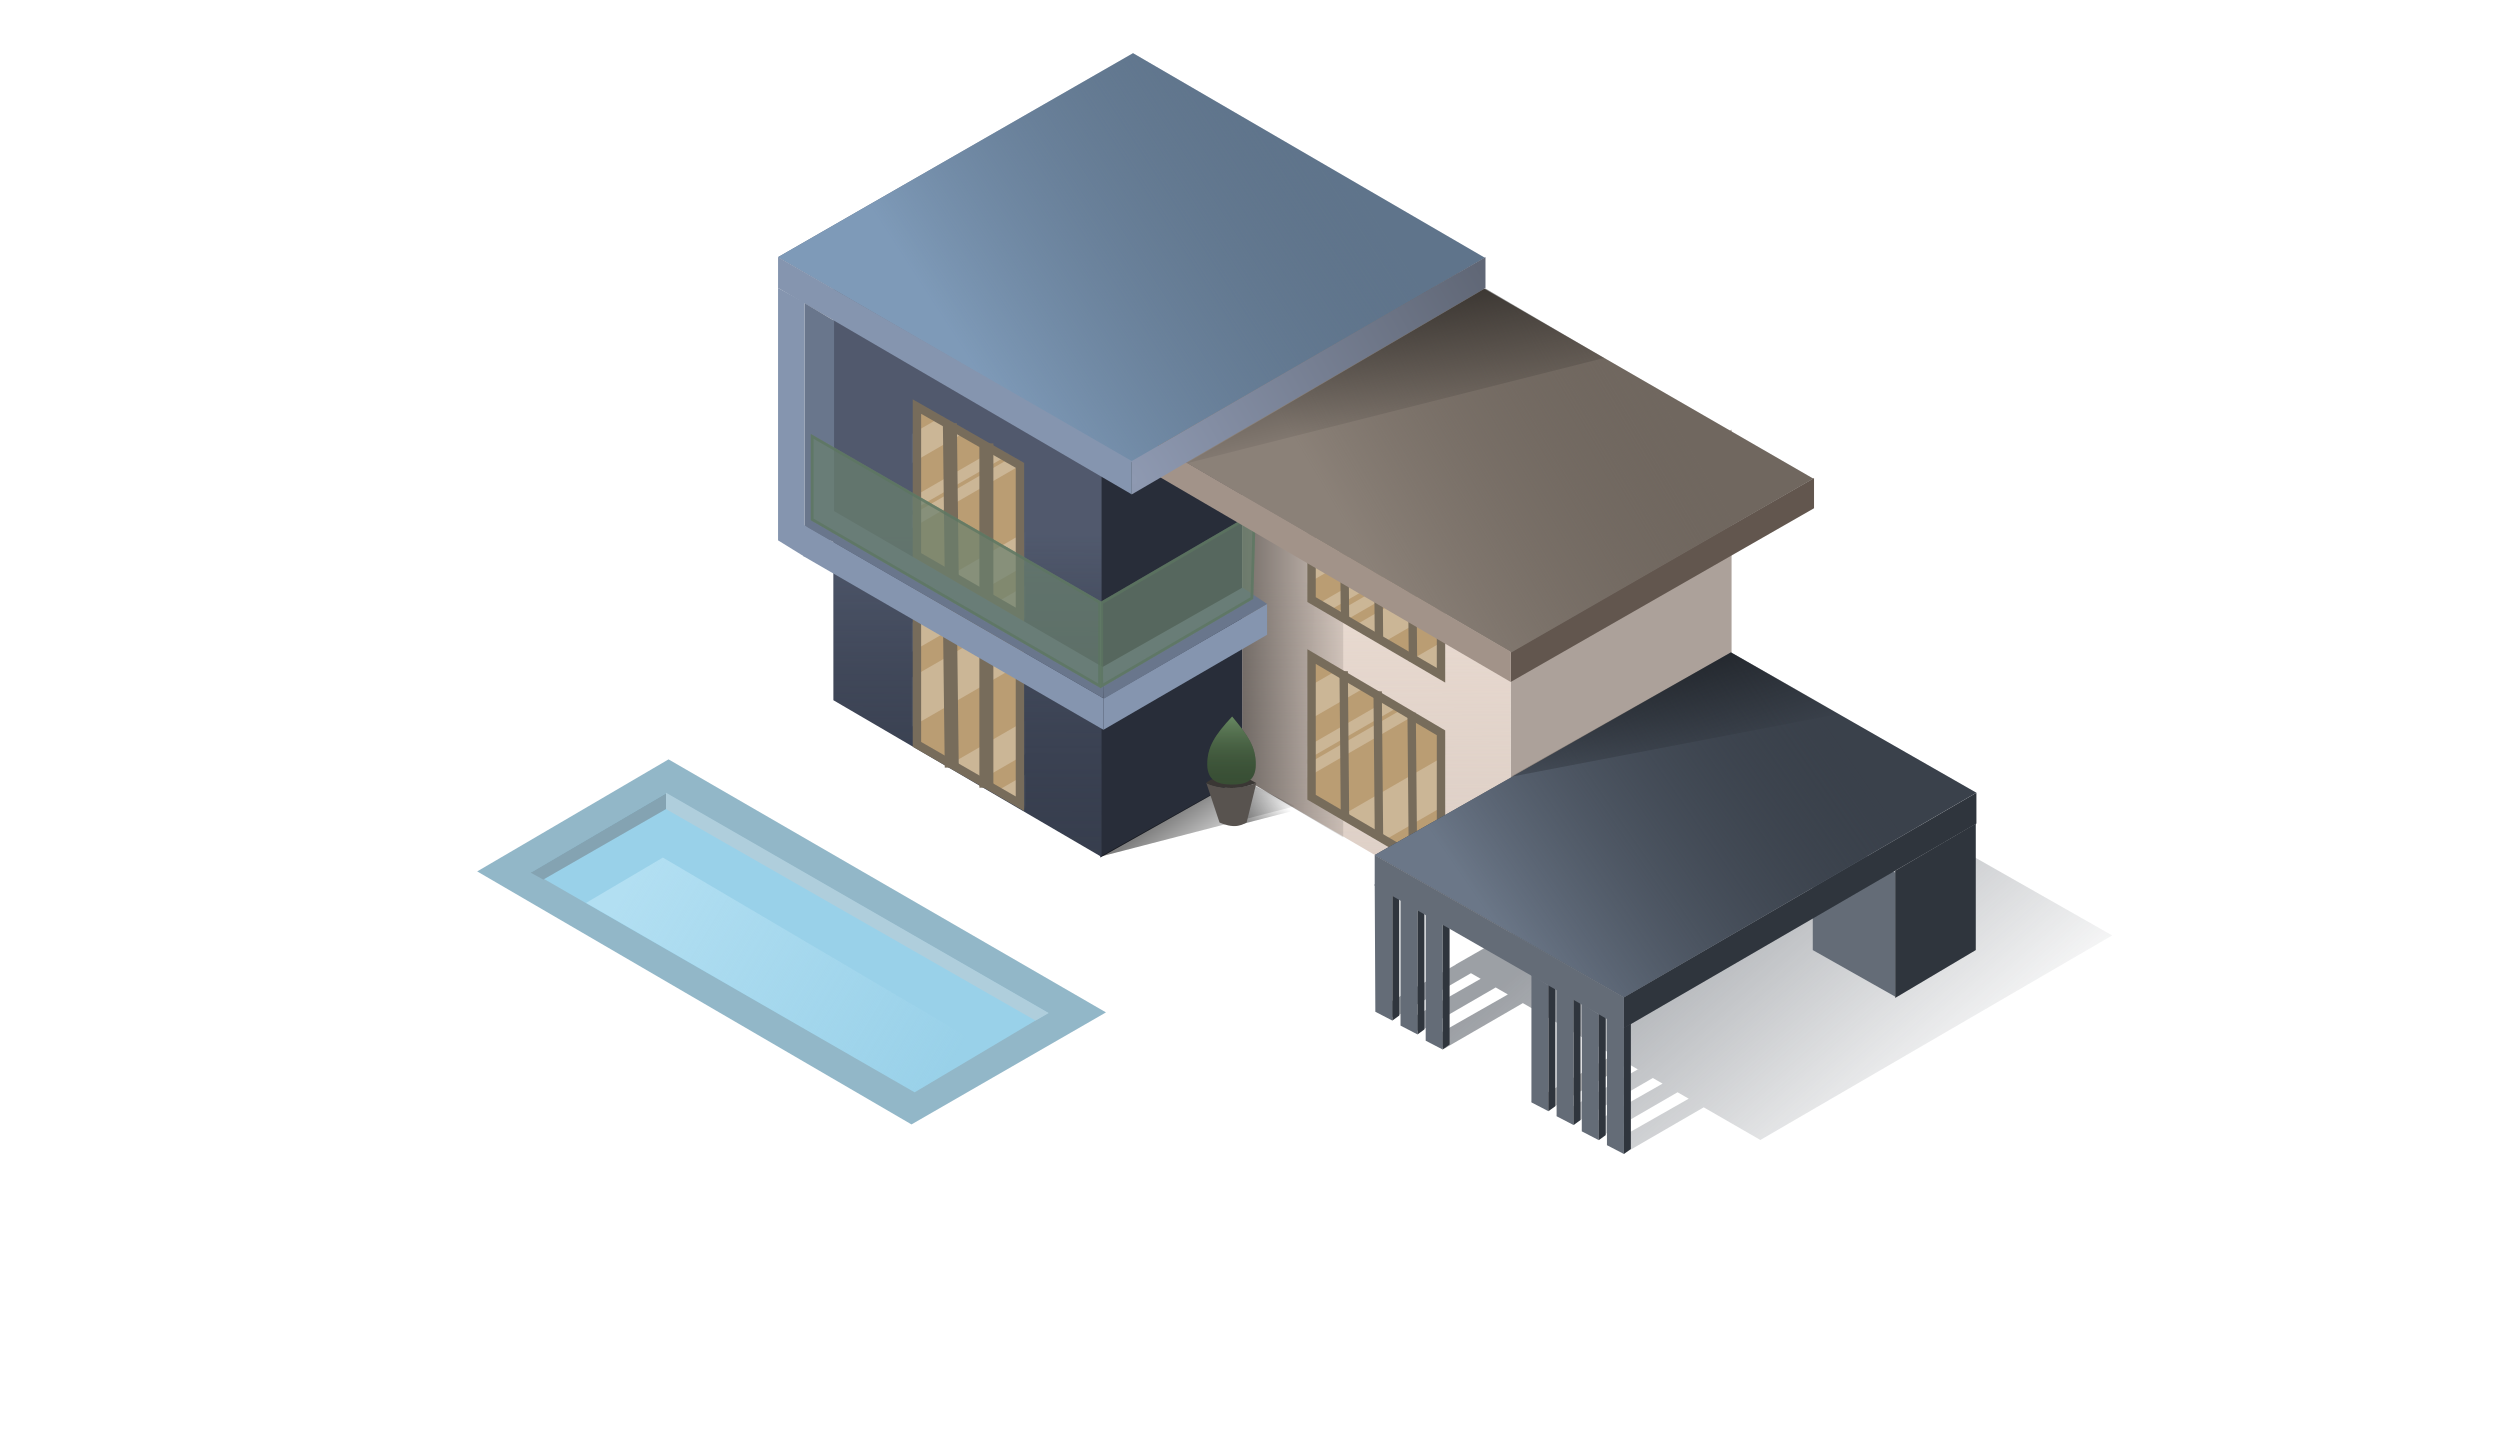
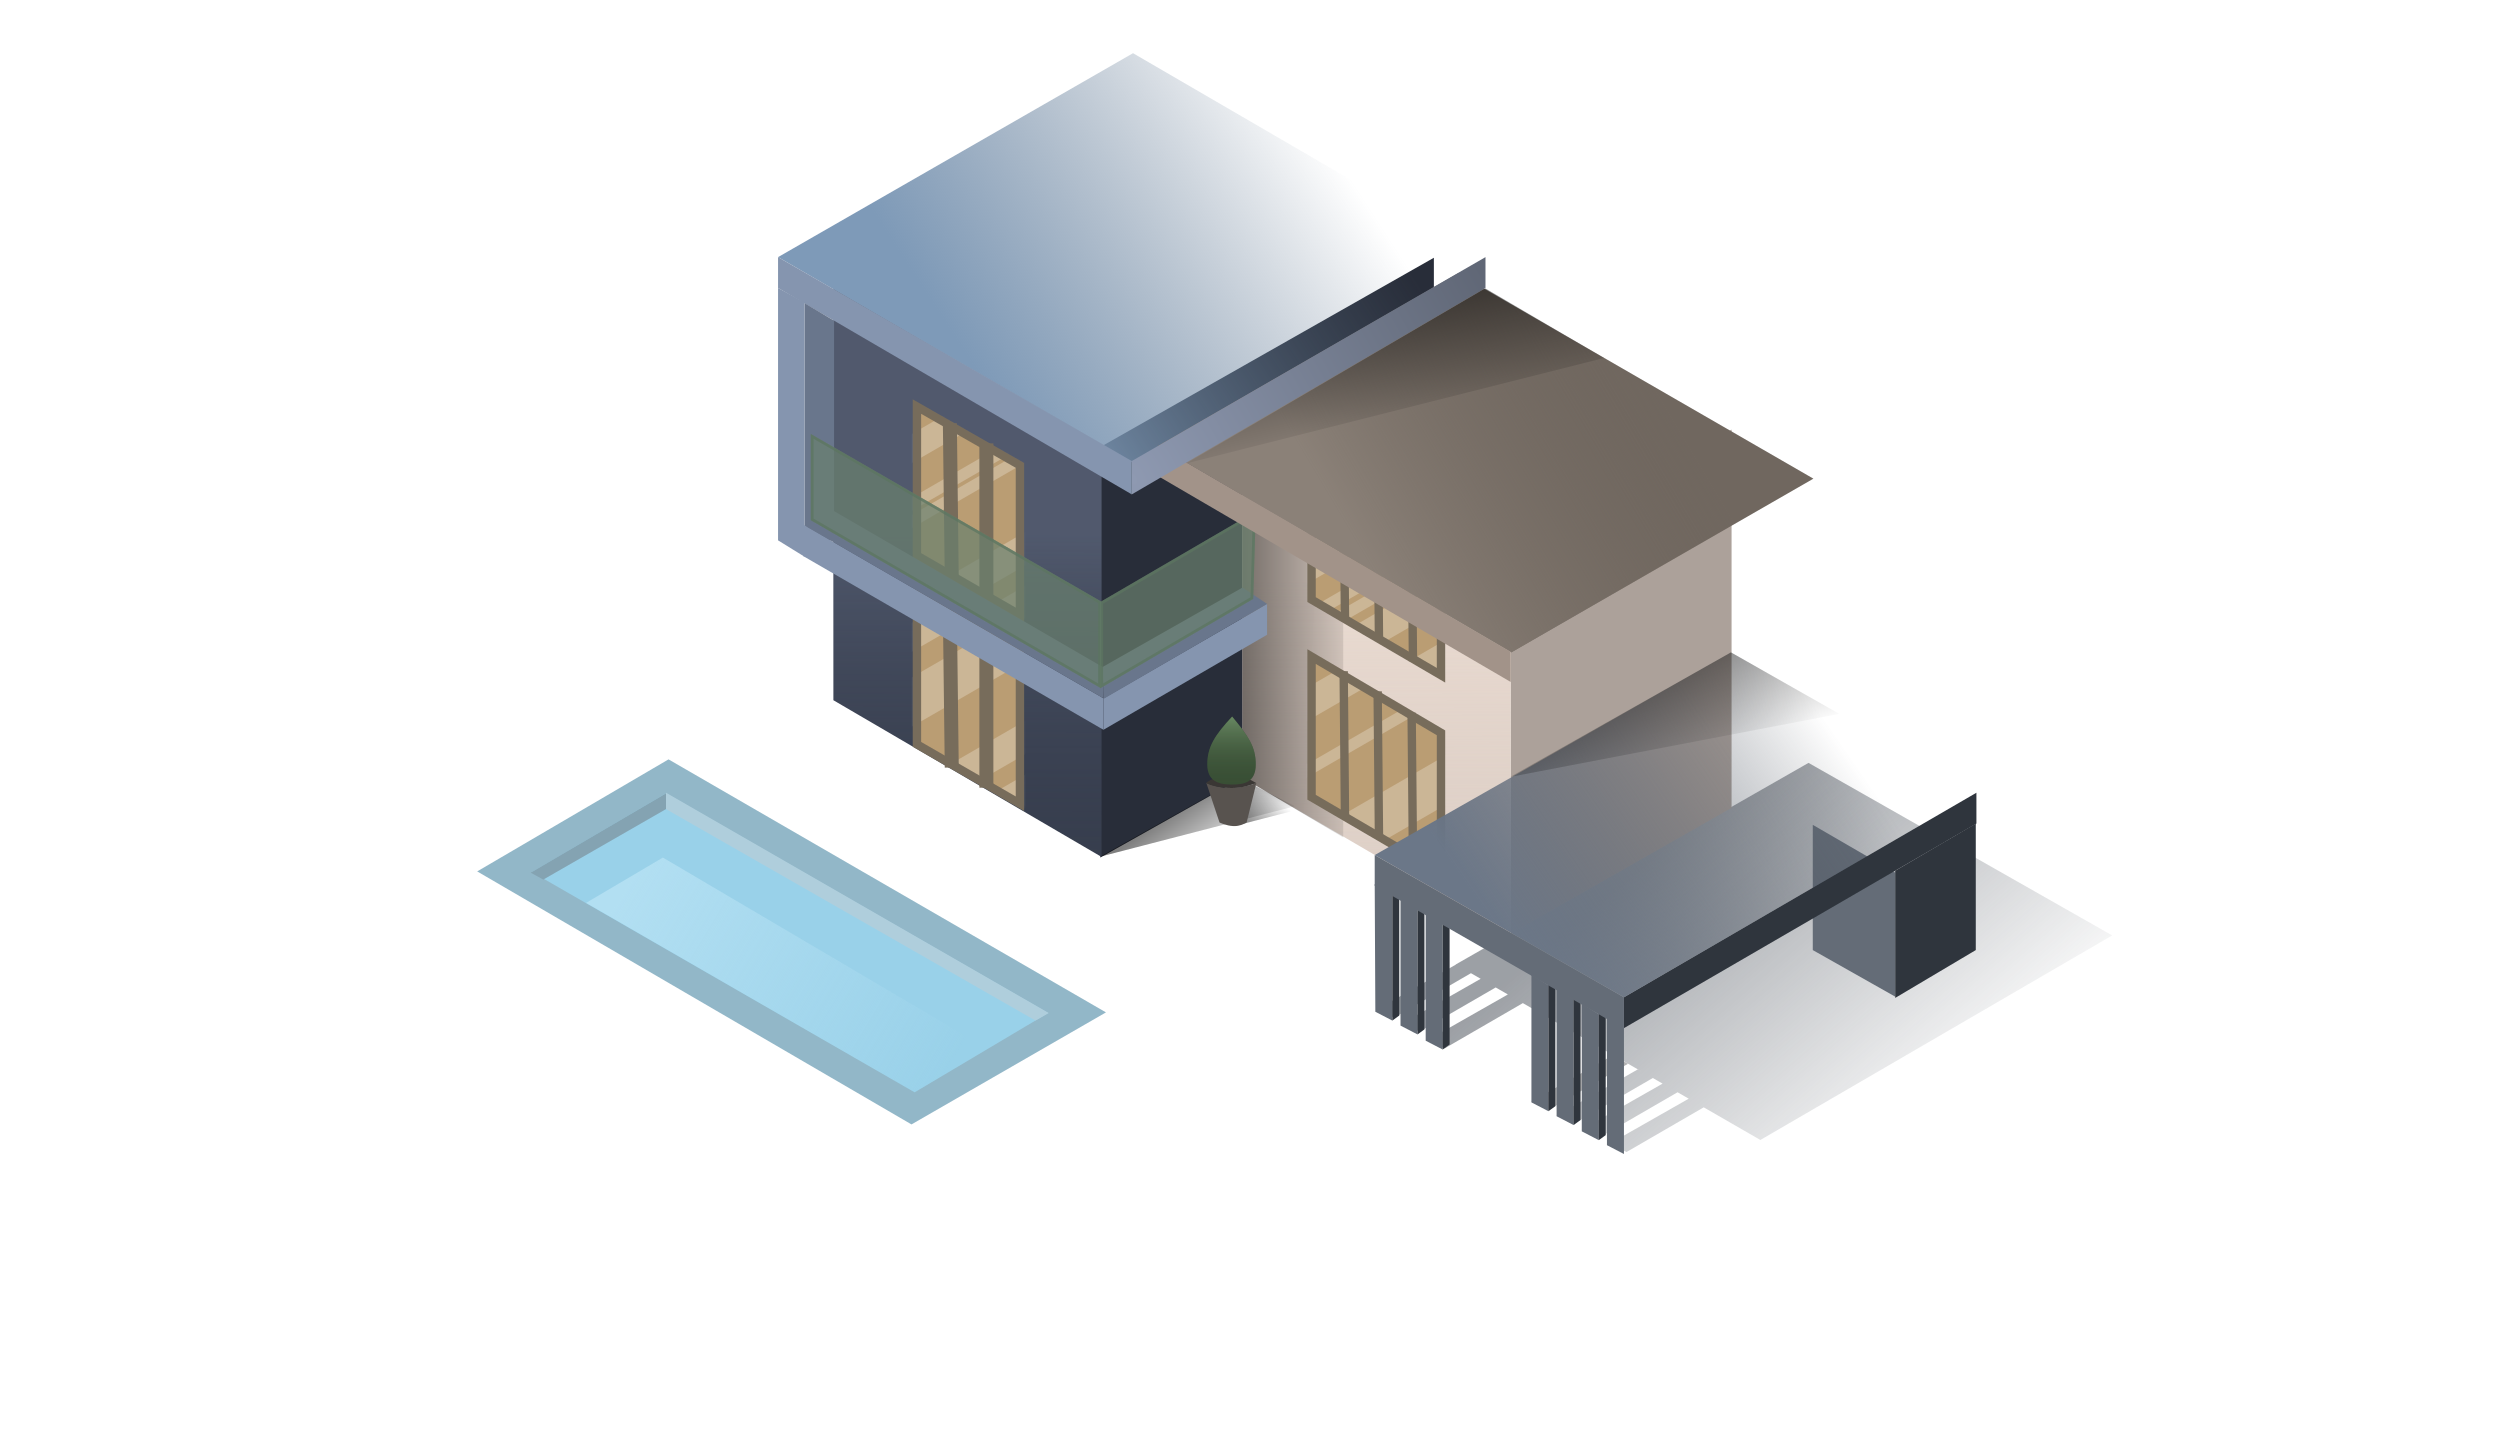
<svg xmlns="http://www.w3.org/2000/svg" width="893" height="512" viewBox="0 0 893 512" fill="none">
  <path d="M336.338 511.327L7.487 320.949C4.158 319.022 4.162 314.214 7.494 312.291L545.354 1.972C546.905 1.077 548.816 1.08 550.364 1.979L890.511 199.554C892.052 200.449 893 202.096 893 203.878V507C893 509.761 890.761 512 888 512H338.843C337.963 512 337.099 511.768 336.338 511.327Z" fill="url(#paint0_linear)" fill-opacity="0.3" />
  <g filter="url(#filter0_f)">
    <path fill-rule="evenodd" clip-rule="evenodd" d="M646 272.5L520 344.5L520.06 344.535L492 360.5L498 363.5L525.422 347.624L528.897 349.627L501 365.5L507 368.5L534.26 352.718L538.608 355.223L510 371.5L516 374.5L543.964 358.31L586.358 382.741L585 382L556 398.5L562 401.5L590.389 385.064L593.874 387.072L565 403.5L571 406.5L599.228 390.157L603.208 392.451L575 408.5L581 411.5L608.568 395.54L628.804 407.201L754.478 334.135L646 272.5Z" fill="url(#paint1_linear)" fill-opacity="0.5" />
  </g>
  <path d="M547 393.5L576 377L581.5 380L553 396.5L547 393.5Z" fill="black" fill-opacity="0.3" />
  <path d="M393.025 159.689V306.32L512.18 239.324V92.067L393.025 159.689Z" fill="#282D39" />
  <path d="M393.475 159.288V306.095L297.702 250.115V102.858L393.475 159.288Z" fill="#373E4E" />
  <path d="M393.475 159.288V306.095L297.702 250.115V102.858L393.475 159.288Z" fill="url(#paint2_linear)" fill-opacity="0.4" />
  <path d="M238.799 271.248L395.049 361.626L325.579 401.644L170.453 311.266L238.799 271.248Z" fill="#92B7C8" />
  <path d="M237.899 283.389L374.365 361.851L326.703 390.178L190.013 311.491L237.899 283.389Z" fill="#99D1E9" />
  <path d="M236.775 306.32L352.782 374.666L326.703 390.178L209.347 322.507L236.775 306.32Z" fill="url(#paint3_linear)" />
  <path d="M189.563 311.716L237.899 283.389V289.009L194.059 314.189L189.563 311.716Z" fill="#84A3B2" />
  <path d="M237.899 283.164L374.59 361.851L369.869 364.549L237.899 289.009V283.164Z" fill="#AFCEDC" />
-   <path d="M404.716 165.358L277.917 91.842L404.716 19L530.391 92.067L404.716 165.358Z" fill="#5F748B" />
  <path d="M404.716 165.358L277.917 91.842L404.716 19L530.391 92.067L404.716 165.358Z" fill="url(#paint4_linear)" />
  <path d="M277.917 91.842L404.266 164.684V176.599L277.917 102.858V91.842Z" fill="#8595AF" />
  <path d="M287.36 108.254V198.092L297.926 192.336V114.549L287.36 108.254Z" fill="#69768C" />
  <path d="M287.36 108.029V198.856L277.917 193.011V102.858L287.36 108.029Z" fill="#8595AF" />
  <path d="M539.608 197.957V333.523L618.52 288.559V153.442L539.608 197.957Z" fill="#ACA19A" />
  <path d="M580.076 367.247V412.211L574.005 409.063V363.425L580.076 367.247Z" fill="#646C77" />
  <path d="M676.973 311.716V356.005L647.522 339.369V294.63L676.973 311.716Z" fill="#646C77" />
-   <path d="M582.549 365.673V410.412L580.076 412.21V367.022L582.549 365.673Z" fill="#2F353D" />
  <path d="M705.75 294.18V339.369L676.973 356.455V311.041L705.75 294.18Z" fill="#2F353D" />
  <path d="M571.083 362.3V407.264L565.013 404.117V358.479L571.083 362.3Z" fill="#646C77" />
  <path d="M573.556 360.727V405.466L571.083 407.264V362.076L573.556 360.727Z" fill="#2F353D" />
  <path d="M562.09 356.905V401.869L556.02 398.721V353.083L562.09 356.905Z" fill="#646C77" />
  <path d="M564.563 355.331V400.07L562.09 401.869V356.68L564.563 355.331Z" fill="#2F353D" />
  <path d="M553.097 351.959V396.923L547.027 393.775V348.137L553.097 351.959Z" fill="#646C77" />
  <path d="M555.57 350.385V395.124L553.097 396.923V351.734L555.57 350.385Z" fill="#2F353D" />
  <path d="M515.327 329.926V374.89L509.257 371.743V326.104L515.327 329.926Z" fill="#646C77" />
  <path d="M517.8 328.353V373.092L515.327 374.89V329.701L517.8 328.353Z" fill="#2F353D" />
  <path d="M506.335 324.531V369.495L500.265 366.347V320.709L506.335 324.531Z" fill="#646C77" />
  <path d="M508.808 322.957V367.696L506.335 369.495V324.306L508.808 322.957Z" fill="#2F353D" />
  <path d="M497.342 319.585V364.549L491.271 361.401L491.047 315.763L497.342 319.585Z" fill="#646C77" />
  <path d="M499.815 318.011V362.75L497.342 364.549V319.36L499.815 318.011Z" fill="#2F353D" />
  <path d="M580.076 356.23L705.975 283.164V294.18L580.076 367.246V356.23Z" fill="#2F353D" />
  <path d="M539.608 198.631V333.748L443.835 277.768V143.55L539.608 198.631Z" fill="#DED0C7" />
  <path d="M539.608 198.631V333.748L443.835 277.768V143.55L539.608 198.631Z" fill="url(#paint5_linear)" />
  <g filter="url(#filter1_f)">
    <path d="M479.806 164.459V299.126L443.834 277.768V143.55L479.806 164.459Z" fill="url(#paint6_linear)" fill-opacity="0.5" />
  </g>
  <mask id="mask0" mask-type="alpha" maskUnits="userSpaceOnUse" x="467" y="161" width="49" height="82">
    <path d="M467.665 161.986L515.962 190.434V242.921L467.665 214.693V161.986Z" fill="#BA9D73" />
  </mask>
  <g mask="url(#mask0)">
    <path d="M467.665 161.986L515.962 190.434V242.921L467.665 214.693V161.986Z" fill="#BA9D73" />
    <rect x="456.424" y="179.297" width="43.615" height="8.993" transform="rotate(-30 456.424 179.297)" fill="white" fill-opacity="0.25" />
    <rect x="467.665" y="232.804" width="68.861" height="10.33" transform="rotate(-30 467.665 232.804)" fill="white" fill-opacity="0.25" />
    <rect x="482.503" y="248.125" width="68.861" height="10.33" transform="rotate(-30 482.503 248.125)" fill="white" fill-opacity="0.25" />
    <rect width="88.598" height="4.047" transform="matrix(0.866 -0.5 -0.5 -0.866 461.146 225.967)" fill="white" fill-opacity="0.25" />
    <rect width="88.598" height="4.047" transform="matrix(0.866 -0.5 -0.5 -0.866 462.944 231.822)" fill="white" fill-opacity="0.25" />
    <rect x="457.323" y="196.335" width="62.405" height="15.288" transform="rotate(-30 457.323 196.335)" fill="white" fill-opacity="0.25" />
  </g>
  <mask id="mask1" mask-type="alpha" maskUnits="userSpaceOnUse" x="326" y="144" width="40" height="78">
    <path d="M326.479 144L364.923 165.808L365.372 221.113L326.479 199.081V144Z" fill="#BA9D73" />
  </mask>
  <g mask="url(#mask1)">
    <path d="M326.479 144L364.923 165.808L365.372 221.113L326.479 199.081V144Z" fill="#BA9D73" />
    <rect x="311.64" y="163.11" width="43.615" height="8.993" transform="rotate(-30 311.64 163.11)" fill="white" fill-opacity="0.25" />
    <rect x="325.579" y="213.503" width="68.861" height="10.33" transform="rotate(-30 325.579 213.503)" fill="white" fill-opacity="0.25" />
    <rect x="338.619" y="225.193" width="68.861" height="10.33" transform="rotate(-30 338.619 225.193)" fill="white" fill-opacity="0.25" />
    <rect width="88.598" height="4.047" transform="matrix(0.866 -0.5 -0.5 -0.866 305.57 194.052)" fill="white" fill-opacity="0.25" />
    <rect width="88.598" height="4.047" transform="matrix(0.866 -0.5 -0.5 -0.866 306.919 199.448)" fill="white" fill-opacity="0.25" />
  </g>
  <mask id="mask2" mask-type="alpha" maskUnits="userSpaceOnUse" x="467" y="233" width="49" height="81">
    <path d="M467.665 233.029L515.962 261.477V313.964L467.665 285.736V233.029Z" fill="#BA9D73" />
  </mask>
  <g mask="url(#mask2)">
    <path d="M467.665 233.029L515.962 261.477V313.964L467.665 285.736V233.029Z" fill="#BA9D73" />
    <rect x="443.834" y="258.916" width="68.861" height="10.33" transform="rotate(-30 443.834 258.916)" fill="white" fill-opacity="0.25" />
    <rect x="479.805" y="313.772" width="68.861" height="10.33" transform="rotate(-30 479.805 313.772)" fill="white" fill-opacity="0.25" />
-     <rect width="88.598" height="4.047" transform="matrix(0.866 -0.5 -0.5 -0.866 448.106 282.182)" fill="white" fill-opacity="0.25" />
    <rect width="88.598" height="4.047" transform="matrix(0.866 -0.5 -0.5 -0.866 448.106 288.476)" fill="white" fill-opacity="0.25" />
    <rect x="470.813" y="296.156" width="62.405" height="15.288" transform="rotate(-30 470.813 296.156)" fill="white" fill-opacity="0.25" />
  </g>
  <path d="M468.491 214.182V163.936L514.726 191.17V241.206L468.491 214.182Z" stroke="#776C5B" stroke-width="3" />
  <path d="M327.529 198.439V145.234L364.322 166.229V219.642L327.529 198.439Z" stroke="#776C5B" stroke-width="3" />
  <mask id="mask3" mask-type="alpha" maskUnits="userSpaceOnUse" x="326" y="211" width="40" height="78">
    <path d="M326.479 211.446L364.923 233.254L365.372 288.559L326.479 266.527V211.446Z" fill="#BA9D73" />
  </mask>
  <g mask="url(#mask3)">
    <path d="M326.479 211.446L364.923 233.254L365.372 288.559L326.479 266.527V211.446Z" fill="#BA9D73" />
    <rect x="311.64" y="230.556" width="43.615" height="8.993" transform="rotate(-30 311.64 230.556)" fill="white" fill-opacity="0.25" />
    <rect x="325.579" y="280.949" width="68.861" height="10.33" transform="rotate(-30 325.579 280.949)" fill="white" fill-opacity="0.25" />
    <rect x="338.619" y="292.639" width="68.861" height="10.33" transform="rotate(-30 338.619 292.639)" fill="white" fill-opacity="0.25" />
    <rect x="311.191" y="250.292" width="62.405" height="15.288" transform="rotate(-30 311.191 250.292)" fill="white" fill-opacity="0.25" />
  </g>
  <path d="M327.529 265.885V212.68L364.322 233.675V287.088L327.529 265.885Z" stroke="#776C5B" stroke-width="3" />
  <path d="M468.491 284.776V234.529L514.726 261.764V311.8L468.491 284.776Z" stroke="#776C5B" stroke-width="3" />
  <line x1="479.957" y1="169.166" x2="480.431" y2="221.322" stroke="#776C5B" stroke-width="3" />
  <line x1="492.097" y1="176.36" x2="492.571" y2="228.517" stroke="#776C5B" stroke-width="3" />
  <line x1="504.237" y1="184.004" x2="504.711" y2="236.161" stroke="#776C5B" stroke-width="3" />
  <path d="M339.293 151.188L339.968 206.725" stroke="#776C5B" stroke-width="5" />
  <path d="M352.333 158.382L352.333 213.919" stroke="#776C5B" stroke-width="5" />
  <path d="M339.293 218.634L339.968 274.171" stroke="#776C5B" stroke-width="5" />
  <path d="M352.333 225.828L352.333 281.365" stroke="#776C5B" stroke-width="5" />
  <line x1="479.957" y1="239.76" x2="480.431" y2="291.916" stroke="#776C5B" stroke-width="3" />
  <line x1="492.097" y1="246.954" x2="492.571" y2="299.11" stroke="#776C5B" stroke-width="3" />
  <line x1="504.237" y1="254.598" x2="504.711" y2="306.754" stroke="#776C5B" stroke-width="3" />
  <path d="M286.91 187.39L394.149 249.441V260.682L286.91 198.631V187.39Z" fill="#8595AF" />
  <path d="M288.034 188.065L394.149 249.441V238.424L297.701 182.444L288.034 188.065Z" fill="#69768C" />
  <path d="M289.608 155.016L393.25 214.818V245.844L289.608 185.817V155.016Z" fill="#6A816E" fill-opacity="0.7" />
  <path d="M290.108 185.528V155.882L392.75 215.107V244.976L290.108 185.528Z" stroke="#5C7560" stroke-opacity="0.7" />
  <path d="M394.149 249.441L452.603 215.718V226.734L394.149 260.682V249.441Z" fill="#8595AF" />
  <path d="M394.149 249.665L452.602 215.718L443.834 209.872L393.924 238.2L394.149 249.665Z" fill="#69768C" />
  <path d="M393.025 215.043L448.556 182.669L447.656 213.919L393.025 245.844V215.043Z" fill="#6A816E" fill-opacity="0.7" />
  <path d="M393.525 244.972V215.33L448.03 183.554L447.165 213.627L393.525 244.972Z" stroke="#5C7560" stroke-opacity="0.7" />
-   <path d="M580.075 356.23L491.047 305.421L618.295 233.029L705.975 283.164L580.075 356.23Z" fill="#3A414B" />
  <path d="M580.075 356.23L491.047 305.421L618.295 233.029L705.975 283.164L580.075 356.23Z" fill="url(#paint7_linear)" />
  <path d="M491.047 305.421L580.075 356.23V367.471L491.047 316.437V305.421Z" fill="#646C77" />
  <g filter="url(#filter2_f)">
    <rect x="438.375" y="285.042" width="20.683" height="10.342" transform="rotate(-14.5 438.375 285.042)" fill="url(#paint8_linear)" />
  </g>
-   <path d="M539.608 232.804L647.971 170.754V181.545L539.608 243.595V232.804Z" fill="#62564E" />
  <path d="M539.833 233.029L413.709 159.288L520.723 97.687L647.747 170.978L539.833 233.029Z" fill="#70675F" />
  <path d="M539.833 233.029L413.709 159.288L520.723 97.687L647.747 170.978L539.833 233.029Z" fill="url(#paint9_linear)" />
  <path d="M413.709 159.288L539.608 232.804V243.595L413.709 170.079V159.288Z" fill="#A29389" />
  <g filter="url(#filter3_f)">
    <path d="M423.826 165.5L530.5 103L573 127.867L423.826 165.5Z" fill="url(#paint10_linear)" fill-opacity="0.5" />
  </g>
  <g filter="url(#filter4_f)">
    <path d="M393 306L443 278L462.5 288L393 306Z" fill="url(#paint11_linear)" fill-opacity="0.5" />
  </g>
  <g filter="url(#filter5_f)">
    <path d="M539.5 277.5L618.295 233.029L657 255L539.5 277.5Z" fill="url(#paint12_linear)" fill-opacity="0.5" />
  </g>
  <path d="M430.907 279.679C430.907 279.679 435.066 281.59 439.9 281.478C444.734 281.365 448.78 279.679 448.78 279.679L445.296 293.786C445.296 293.786 443.16 295.192 440.574 295.079C437.989 294.967 435.606 293.786 435.606 293.786L430.907 279.679Z" fill="#58534F" />
  <path d="M448.668 279.679C446.532 280.466 443.986 281.477 440.012 281.477C436.039 281.477 432.593 280.691 430.795 279.679C432.369 278.218 436.039 277.094 440.012 277.094C443.986 277.094 446.645 278.442 448.668 279.679Z" fill="#3A3734" />
  <path d="M448.556 273.047C448.556 279.379 444.533 280.241 440.125 280.241C435.717 280.241 431.244 279.379 431.244 273.047C431.244 266.714 434.055 262.48 440.125 255.96C445.858 262.93 448.556 266.714 448.556 273.047Z" fill="#394F35" />
  <path d="M448.556 273.047C448.556 279.379 444.533 280.241 440.125 280.241C435.717 280.241 431.244 279.379 431.244 273.047C431.244 266.714 434.055 262.48 440.125 255.96C445.858 262.93 448.556 266.714 448.556 273.047Z" fill="url(#paint13_linear)" />
  <path d="M404.266 164.684L530.615 91.842V102.858L404.266 176.599V164.684Z" fill="url(#paint14_radial)" />
  <defs>
    <filter id="filter0_f" x="489" y="269.5" width="268.478" height="145" filterUnits="userSpaceOnUse" color-interpolation-filters="sRGB">
      <feFlood flood-opacity="0" result="BackgroundImageFix" />
      <feBlend mode="normal" in="SourceGraphic" in2="BackgroundImageFix" result="shape" />
      <feGaussianBlur stdDeviation="1.5" result="effect1_foregroundBlur" />
    </filter>
    <filter id="filter1_f" x="441.834" y="141.55" width="39.971" height="159.576" filterUnits="userSpaceOnUse" color-interpolation-filters="sRGB">
      <feFlood flood-opacity="0" result="BackgroundImageFix" />
      <feBlend mode="normal" in="SourceGraphic" in2="BackgroundImageFix" result="shape" />
      <feGaussianBlur stdDeviation="1" result="effect1_foregroundBlur" />
    </filter>
    <filter id="filter2_f" x="436.375" y="277.863" width="26.614" height="19.191" filterUnits="userSpaceOnUse" color-interpolation-filters="sRGB">
      <feFlood flood-opacity="0" result="BackgroundImageFix" />
      <feBlend mode="normal" in="SourceGraphic" in2="BackgroundImageFix" result="shape" />
      <feGaussianBlur stdDeviation="1" result="effect1_foregroundBlur" />
    </filter>
    <filter id="filter3_f" x="420.826" y="100" width="155.174" height="68.5" filterUnits="userSpaceOnUse" color-interpolation-filters="sRGB">
      <feFlood flood-opacity="0" result="BackgroundImageFix" />
      <feBlend mode="normal" in="SourceGraphic" in2="BackgroundImageFix" result="shape" />
      <feGaussianBlur stdDeviation="1.5" result="effect1_foregroundBlur" />
    </filter>
    <filter id="filter4_f" x="392" y="277" width="71.5" height="30" filterUnits="userSpaceOnUse" color-interpolation-filters="sRGB">
      <feFlood flood-opacity="0" result="BackgroundImageFix" />
      <feBlend mode="normal" in="SourceGraphic" in2="BackgroundImageFix" result="shape" />
      <feGaussianBlur stdDeviation="0.5" result="effect1_foregroundBlur" />
    </filter>
    <filter id="filter5_f" x="536.5" y="230.029" width="123.5" height="50.471" filterUnits="userSpaceOnUse" color-interpolation-filters="sRGB">
      <feFlood flood-opacity="0" result="BackgroundImageFix" />
      <feBlend mode="normal" in="SourceGraphic" in2="BackgroundImageFix" result="shape" />
      <feGaussianBlur stdDeviation="1.5" result="effect1_foregroundBlur" />
    </filter>
    <linearGradient id="paint0_linear" x1="415.2" y1="462.495" x2="706.2" y2="371.895" gradientUnits="userSpaceOnUse">
      <stop stop-color="white" />
      <stop offset="1" stop-color="white" stop-opacity="0" />
    </linearGradient>
    <linearGradient id="paint1_linear" x1="582" y1="313" x2="675.5" y2="422" gradientUnits="userSpaceOnUse">
      <stop stop-color="#3A414B" />
      <stop offset="1" stop-color="#3A414B" stop-opacity="0" />
    </linearGradient>
    <linearGradient id="paint2_linear" x1="346" y1="191" x2="345.588" y2="306.095" gradientUnits="userSpaceOnUse">
      <stop stop-color="#77829C" />
      <stop offset="1" stop-color="#3F4659" stop-opacity="0" />
    </linearGradient>
    <linearGradient id="paint3_linear" x1="225.534" y1="313.739" x2="338.169" y2="382.309" gradientUnits="userSpaceOnUse">
      <stop stop-color="#B2DFF2" />
      <stop offset="1" stop-color="#B2DFF2" stop-opacity="0" />
    </linearGradient>
    <linearGradient id="paint4_linear" x1="351" y1="136" x2="476.5" y2="54.5" gradientUnits="userSpaceOnUse">
      <stop stop-color="#7E9AB8" />
      <stop offset="1" stop-color="#5F748B" stop-opacity="0" />
    </linearGradient>
    <linearGradient id="paint5_linear" x1="492" y1="206.5" x2="491.721" y2="333.748" gradientUnits="userSpaceOnUse">
      <stop stop-color="#EBDCD2" />
      <stop offset="1" stop-color="#DED0C7" stop-opacity="0" />
    </linearGradient>
    <linearGradient id="paint6_linear" x1="443.834" y1="217.966" x2="490.5" y2="218" gradientUnits="userSpaceOnUse">
      <stop />
      <stop offset="0.962" stop-opacity="0" />
    </linearGradient>
    <linearGradient id="paint7_linear" x1="536" y1="333.5" x2="650" y2="254.5" gradientUnits="userSpaceOnUse">
      <stop stop-color="#6B7788" />
      <stop offset="1" stop-color="#3A414B" stop-opacity="0" />
    </linearGradient>
    <linearGradient id="paint8_linear" x1="439.274" y1="293.585" x2="449.064" y2="284.148" gradientUnits="userSpaceOnUse">
      <stop stop-opacity="0.5" />
      <stop offset="1" stop-opacity="0" />
    </linearGradient>
    <linearGradient id="paint9_linear" x1="490" y1="203.5" x2="593.5" y2="142" gradientUnits="userSpaceOnUse">
      <stop stop-color="#8B8178" />
      <stop offset="1" stop-color="#70675F" stop-opacity="0" />
    </linearGradient>
    <linearGradient id="paint10_linear" x1="529.042" y1="100.16" x2="539" y2="147" gradientUnits="userSpaceOnUse">
      <stop />
      <stop offset="1" stop-opacity="0" />
    </linearGradient>
    <linearGradient id="paint11_linear" x1="428" y1="284" x2="443" y2="305.5" gradientUnits="userSpaceOnUse">
      <stop />
      <stop offset="1" stop-opacity="0" />
    </linearGradient>
    <linearGradient id="paint12_linear" x1="613" y1="233" x2="625" y2="267.5" gradientUnits="userSpaceOnUse">
      <stop stop-opacity="0.8" />
      <stop offset="1" stop-opacity="0" />
    </linearGradient>
    <linearGradient id="paint13_linear" x1="439.9" y1="255.96" x2="439.9" y2="280.241" gradientUnits="userSpaceOnUse">
      <stop stop-color="#688862" />
      <stop offset="1" stop-color="#394F35" stop-opacity="0" />
    </linearGradient>
    <radialGradient id="paint14_radial" cx="0" cy="0" r="1" gradientUnits="userSpaceOnUse" gradientTransform="translate(404.266 170.978) rotate(-29.734) scale(145.507 216.909)">
      <stop stop-color="#8E99B1" />
      <stop offset="1" stop-color="#606776" />
    </radialGradient>
  </defs>
</svg>